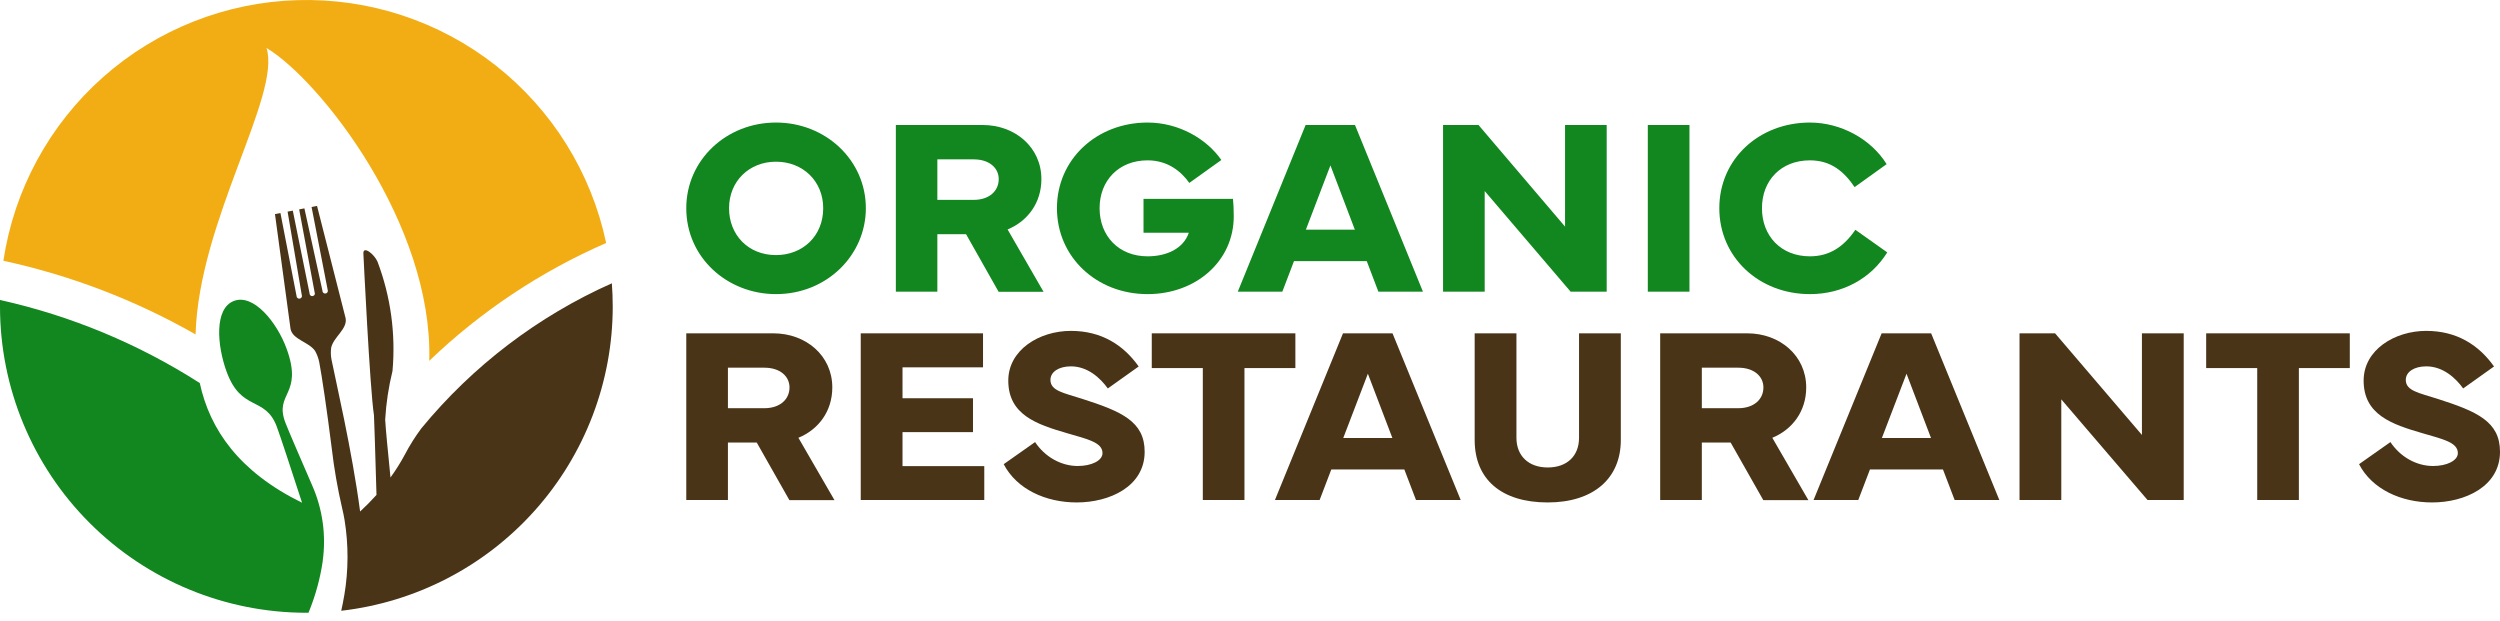
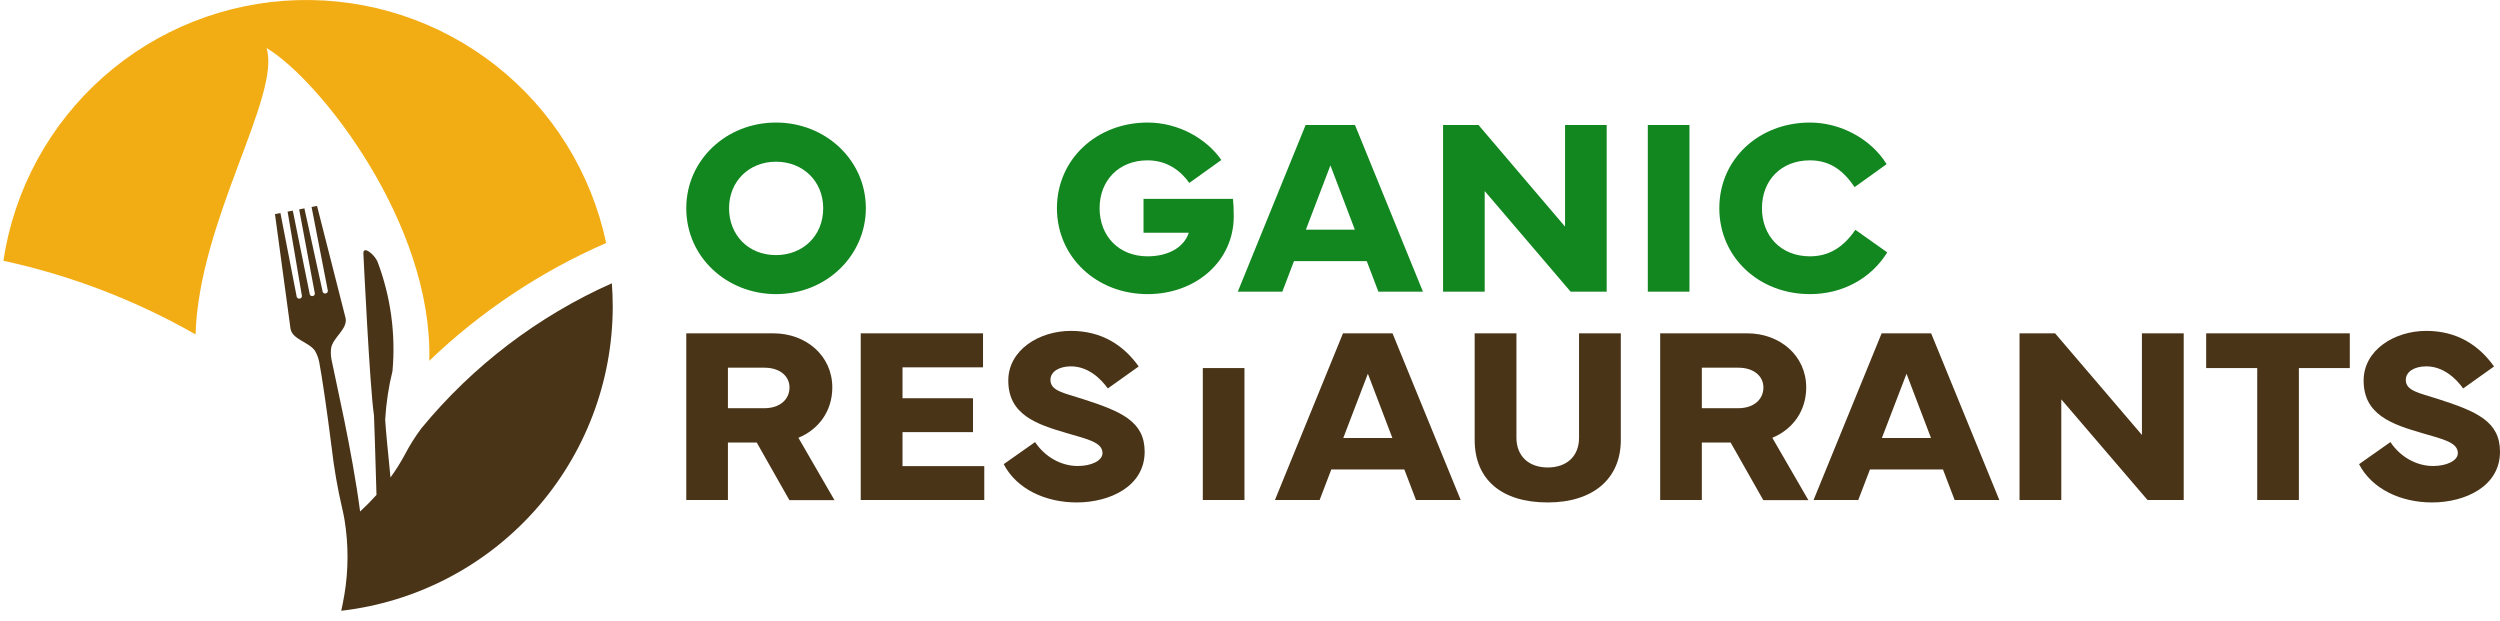
<svg xmlns="http://www.w3.org/2000/svg" width="153" height="38" viewBox="0 0 153 38" fill="none">
  <path d="M0.207 15.959C0.86 11.614 3.019 7.637 6.307 4.721C9.595 1.806 13.803 0.138 18.197 0.008C22.591 -0.121 26.89 1.296 30.345 4.012C33.799 6.729 36.189 10.572 37.097 14.871C33.091 16.617 29.426 19.058 26.271 22.081C26.506 13.713 19.603 4.918 16.312 2.937C17.224 5.842 12.167 13.498 11.969 20.467C8.301 18.373 4.335 16.853 0.207 15.959Z" fill="#F3AD14" />
-   <path d="M18.871 37.501H18.751C13.778 37.501 9.008 35.526 5.492 32.011C1.976 28.497 0 23.73 0 18.759C0 18.626 0 18.492 0 18.358C4.341 19.324 8.479 21.045 12.226 23.442C12.843 26.299 14.644 28.883 18.486 30.767C17.847 28.809 17.133 26.615 16.928 26.081C16.217 24.229 14.764 25.207 13.869 22.749C13.275 21.118 13.111 18.88 14.312 18.419C15.513 17.958 16.945 19.71 17.54 21.34C18.582 24.204 16.757 24.022 17.468 25.874C17.648 26.343 18.374 28.019 19.101 29.697C19.743 31.148 19.968 32.75 19.75 34.322V34.352C19.59 35.433 19.297 36.49 18.879 37.5L18.871 37.501Z" fill="#12861F" />
  <path d="M21.072 36.425C21.329 34.903 21.334 33.348 21.087 31.823C21.044 31.571 20.994 31.319 20.933 31.074C20.656 29.875 20.445 28.661 20.303 27.439C20.01 25.109 19.707 23.053 19.538 22.168C19.489 21.924 19.402 21.69 19.281 21.474C18.898 20.92 17.913 20.791 17.781 20.13L16.828 13.102L17.162 13.037L18.147 18.105C18.146 18.13 18.151 18.155 18.161 18.178C18.171 18.202 18.186 18.222 18.205 18.239C18.224 18.255 18.247 18.267 18.271 18.273C18.296 18.28 18.321 18.281 18.346 18.276C18.37 18.271 18.394 18.261 18.414 18.246C18.434 18.23 18.451 18.211 18.462 18.189C18.474 18.166 18.48 18.142 18.481 18.116C18.481 18.091 18.476 18.066 18.466 18.043L17.601 12.952L17.919 12.89L18.945 17.951C18.944 17.975 18.948 18 18.957 18.023C18.967 18.046 18.982 18.067 19 18.083C19.019 18.099 19.041 18.111 19.065 18.118C19.089 18.124 19.114 18.125 19.139 18.12C19.163 18.116 19.186 18.105 19.206 18.09C19.226 18.076 19.242 18.056 19.253 18.034C19.265 18.012 19.271 17.987 19.271 17.962C19.271 17.938 19.266 17.913 19.255 17.891L18.309 12.814L18.629 12.752L19.735 17.797C19.734 17.822 19.739 17.846 19.75 17.869C19.76 17.891 19.775 17.911 19.794 17.927C19.813 17.943 19.835 17.954 19.859 17.96C19.883 17.966 19.908 17.967 19.932 17.962C19.956 17.958 19.979 17.948 19.999 17.933C20.019 17.918 20.035 17.899 20.047 17.878C20.058 17.856 20.065 17.832 20.066 17.807C20.067 17.782 20.063 17.758 20.053 17.735L19.068 12.667L19.402 12.602L21.151 19.471C21.28 20.131 20.414 20.62 20.268 21.277C20.236 21.517 20.242 21.759 20.286 21.997C20.516 23.172 21.55 27.581 22.039 31.304C22.398 30.972 22.733 30.633 23.041 30.288C22.969 27.865 22.901 25.501 22.887 25.415C22.634 23.784 22.239 15.518 22.239 15.518C22.212 15.015 22.895 15.541 23.102 16.01C23.91 18.143 24.224 20.432 24.021 22.704C23.781 23.681 23.631 24.677 23.573 25.681C23.602 26.224 23.739 27.634 23.898 29.223C24.223 28.774 24.517 28.305 24.779 27.817C25.072 27.256 25.41 26.719 25.789 26.212C28.934 22.39 32.924 19.352 37.446 17.337C37.481 17.805 37.498 18.278 37.499 18.755C37.499 23.356 35.805 27.797 32.741 31.231C29.677 34.665 25.457 36.853 20.883 37.379C20.953 37.069 21.016 36.75 21.07 36.425L21.072 36.425Z" fill="#493417" />
  <path d="M44.549 30.6H42V20.4H47.331C49.32 20.4 50.937 21.76 50.937 23.712C50.937 25.169 50.09 26.289 48.862 26.792L51.069 30.607H48.31L46.313 27.085H44.549V30.6ZM44.549 22.503V24.982H46.779C47.743 24.982 48.318 24.433 48.318 23.712C48.318 23.037 47.751 22.503 46.779 22.503H44.549Z" fill="#493417" />
  <path d="M52.677 30.6V20.4H60.161V22.481H55.234V24.373H59.547V26.446H55.234V28.527H60.238V30.6H52.677Z" fill="#493417" />
  <path d="M61.427 28.407L63.347 27.055C63.945 27.956 64.932 28.519 65.958 28.519C66.789 28.519 67.473 28.196 67.473 27.731C67.473 27.077 66.579 26.882 65.313 26.514C63.425 25.966 61.707 25.38 61.707 23.292C61.707 21.414 63.603 20.25 65.538 20.25C67.411 20.25 68.755 21.114 69.688 22.428L67.799 23.773C67.333 23.127 66.564 22.421 65.538 22.421C64.8 22.421 64.287 22.759 64.287 23.247C64.287 23.923 65.095 24.043 66.237 24.411C68.623 25.177 70.053 25.785 70.053 27.648C70.053 29.774 67.908 30.75 65.896 30.75C63.999 30.75 62.22 29.939 61.427 28.407Z" fill="#493417" />
-   <path d="M70.488 22.526V20.4H79.277V22.526H76.161V30.6H73.612V22.526H70.488Z" fill="#493417" />
+   <path d="M70.488 22.526H79.277V22.526H76.161V30.6H73.612V22.526H70.488Z" fill="#493417" />
  <path d="M78.026 30.6L82.191 20.4H85.222L89.395 30.6H86.659L85.945 28.73H81.476L80.761 30.6H78.026ZM83.714 22.871L82.207 26.807H85.214L83.714 22.871Z" fill="#493417" />
  <path d="M90.25 20.4H92.806V26.792C92.806 27.903 93.552 28.609 94.718 28.609C95.899 28.609 96.637 27.911 96.637 26.792V20.4H99.194V26.927C99.194 29.3 97.5 30.75 94.718 30.75C91.897 30.75 90.25 29.346 90.25 26.927V20.4Z" fill="#493417" />
  <path d="M104.152 30.6H101.603V20.4H106.934C108.923 20.4 110.54 21.76 110.54 23.712C110.54 25.169 109.693 26.289 108.465 26.792L110.672 30.607H107.913L105.916 27.085H104.152V30.6ZM104.152 22.503V24.982H106.382C107.346 24.982 107.921 24.433 107.921 23.712C107.921 23.037 107.354 22.503 106.382 22.503H104.152Z" fill="#493417" />
  <path d="M110.99 30.6L115.156 20.4H118.186L122.359 30.6H119.624L118.909 28.73H114.441L113.726 30.6H110.99ZM116.679 22.871L115.171 26.807H118.178L116.679 22.871Z" fill="#493417" />
  <path d="M126.151 30.6H123.595V20.4H125.771L131.086 26.619V20.4H133.643V30.6H131.428L126.151 24.441V30.6Z" fill="#493417" />
  <path d="M135.018 22.526V20.4H143.807V22.526H140.691V30.6H138.142V22.526H135.018Z" fill="#493417" />
  <path d="M144.374 28.407L146.294 27.055C146.892 27.956 147.879 28.519 148.905 28.519C149.736 28.519 150.42 28.196 150.42 27.731C150.42 27.077 149.526 26.882 148.26 26.514C146.371 25.966 144.654 25.38 144.654 23.292C144.654 21.414 146.55 20.25 148.485 20.25C150.358 20.25 151.702 21.114 152.635 22.428L150.746 23.773C150.28 23.127 149.511 22.421 148.485 22.421C147.747 22.421 147.234 22.759 147.234 23.247C147.234 23.923 148.042 24.043 149.184 24.411C151.57 25.177 153 25.785 153 27.648C153 29.774 150.855 30.75 148.843 30.75C146.946 30.75 145.167 29.939 144.374 28.407Z" fill="#493417" />
  <path d="M47.491 18C44.517 18 42 15.769 42 12.742C42 9.798 44.447 7.5 47.491 7.5C50.535 7.5 52.99 9.806 52.99 12.742C52.99 15.604 50.612 18 47.491 18ZM47.491 9.896C45.849 9.896 44.618 11.09 44.618 12.742C44.618 14.372 45.787 15.612 47.491 15.612C49.11 15.612 50.38 14.462 50.38 12.742C50.38 11.09 49.141 9.896 47.491 9.896Z" fill="#12861F" />
-   <path d="M57.366 17.85H54.826V7.65H60.139C62.121 7.65 63.733 9.01 63.733 10.962C63.733 12.419 62.888 13.539 61.664 14.042L63.864 17.857H61.115L59.124 14.335H57.366V17.85ZM57.366 9.753V12.232H59.589C60.549 12.232 61.122 11.684 61.122 10.962C61.122 10.287 60.557 9.753 59.589 9.753H57.366Z" fill="#12861F" />
  <path d="M64.685 12.742C64.685 9.746 67.117 7.5 70.231 7.5C72.151 7.5 73.855 8.506 74.746 9.791L72.786 11.195C72.306 10.519 71.493 9.813 70.231 9.813C68.472 9.813 67.295 11.045 67.295 12.742C67.295 14.44 68.465 15.687 70.231 15.687C71.415 15.687 72.43 15.206 72.755 14.245H69.983V12.172H75.458C75.489 12.465 75.505 12.818 75.505 13.238C75.505 15.995 73.181 18 70.231 18C67.109 18 64.685 15.732 64.685 12.742Z" fill="#12861F" />
  <path d="M75.753 17.85L79.904 7.65H82.925L87.084 17.85H84.357L83.645 15.98H79.192L78.479 17.85H75.753ZM81.422 10.121L79.919 14.057H82.917L81.422 10.121Z" fill="#12861F" />
  <path d="M90.863 17.85H88.315V7.65H90.484L95.781 13.869V7.65H98.329V17.85H96.122L90.863 11.691V17.85Z" fill="#12861F" />
  <path d="M103.395 7.65V17.85H100.846V7.65H103.395Z" fill="#12861F" />
  <path d="M110.768 18C107.647 18 105.222 15.747 105.222 12.742C105.222 9.738 107.647 7.5 110.768 7.5C112.634 7.5 114.501 8.491 115.461 10.046L113.502 11.451C112.859 10.504 112.061 9.813 110.768 9.813C108.994 9.813 107.832 11.045 107.832 12.742C107.832 14.44 108.994 15.687 110.768 15.687C111.937 15.687 112.82 15.131 113.548 14.064L115.5 15.446C114.501 17.054 112.758 18 110.768 18Z" fill="#12861F" />
</svg>